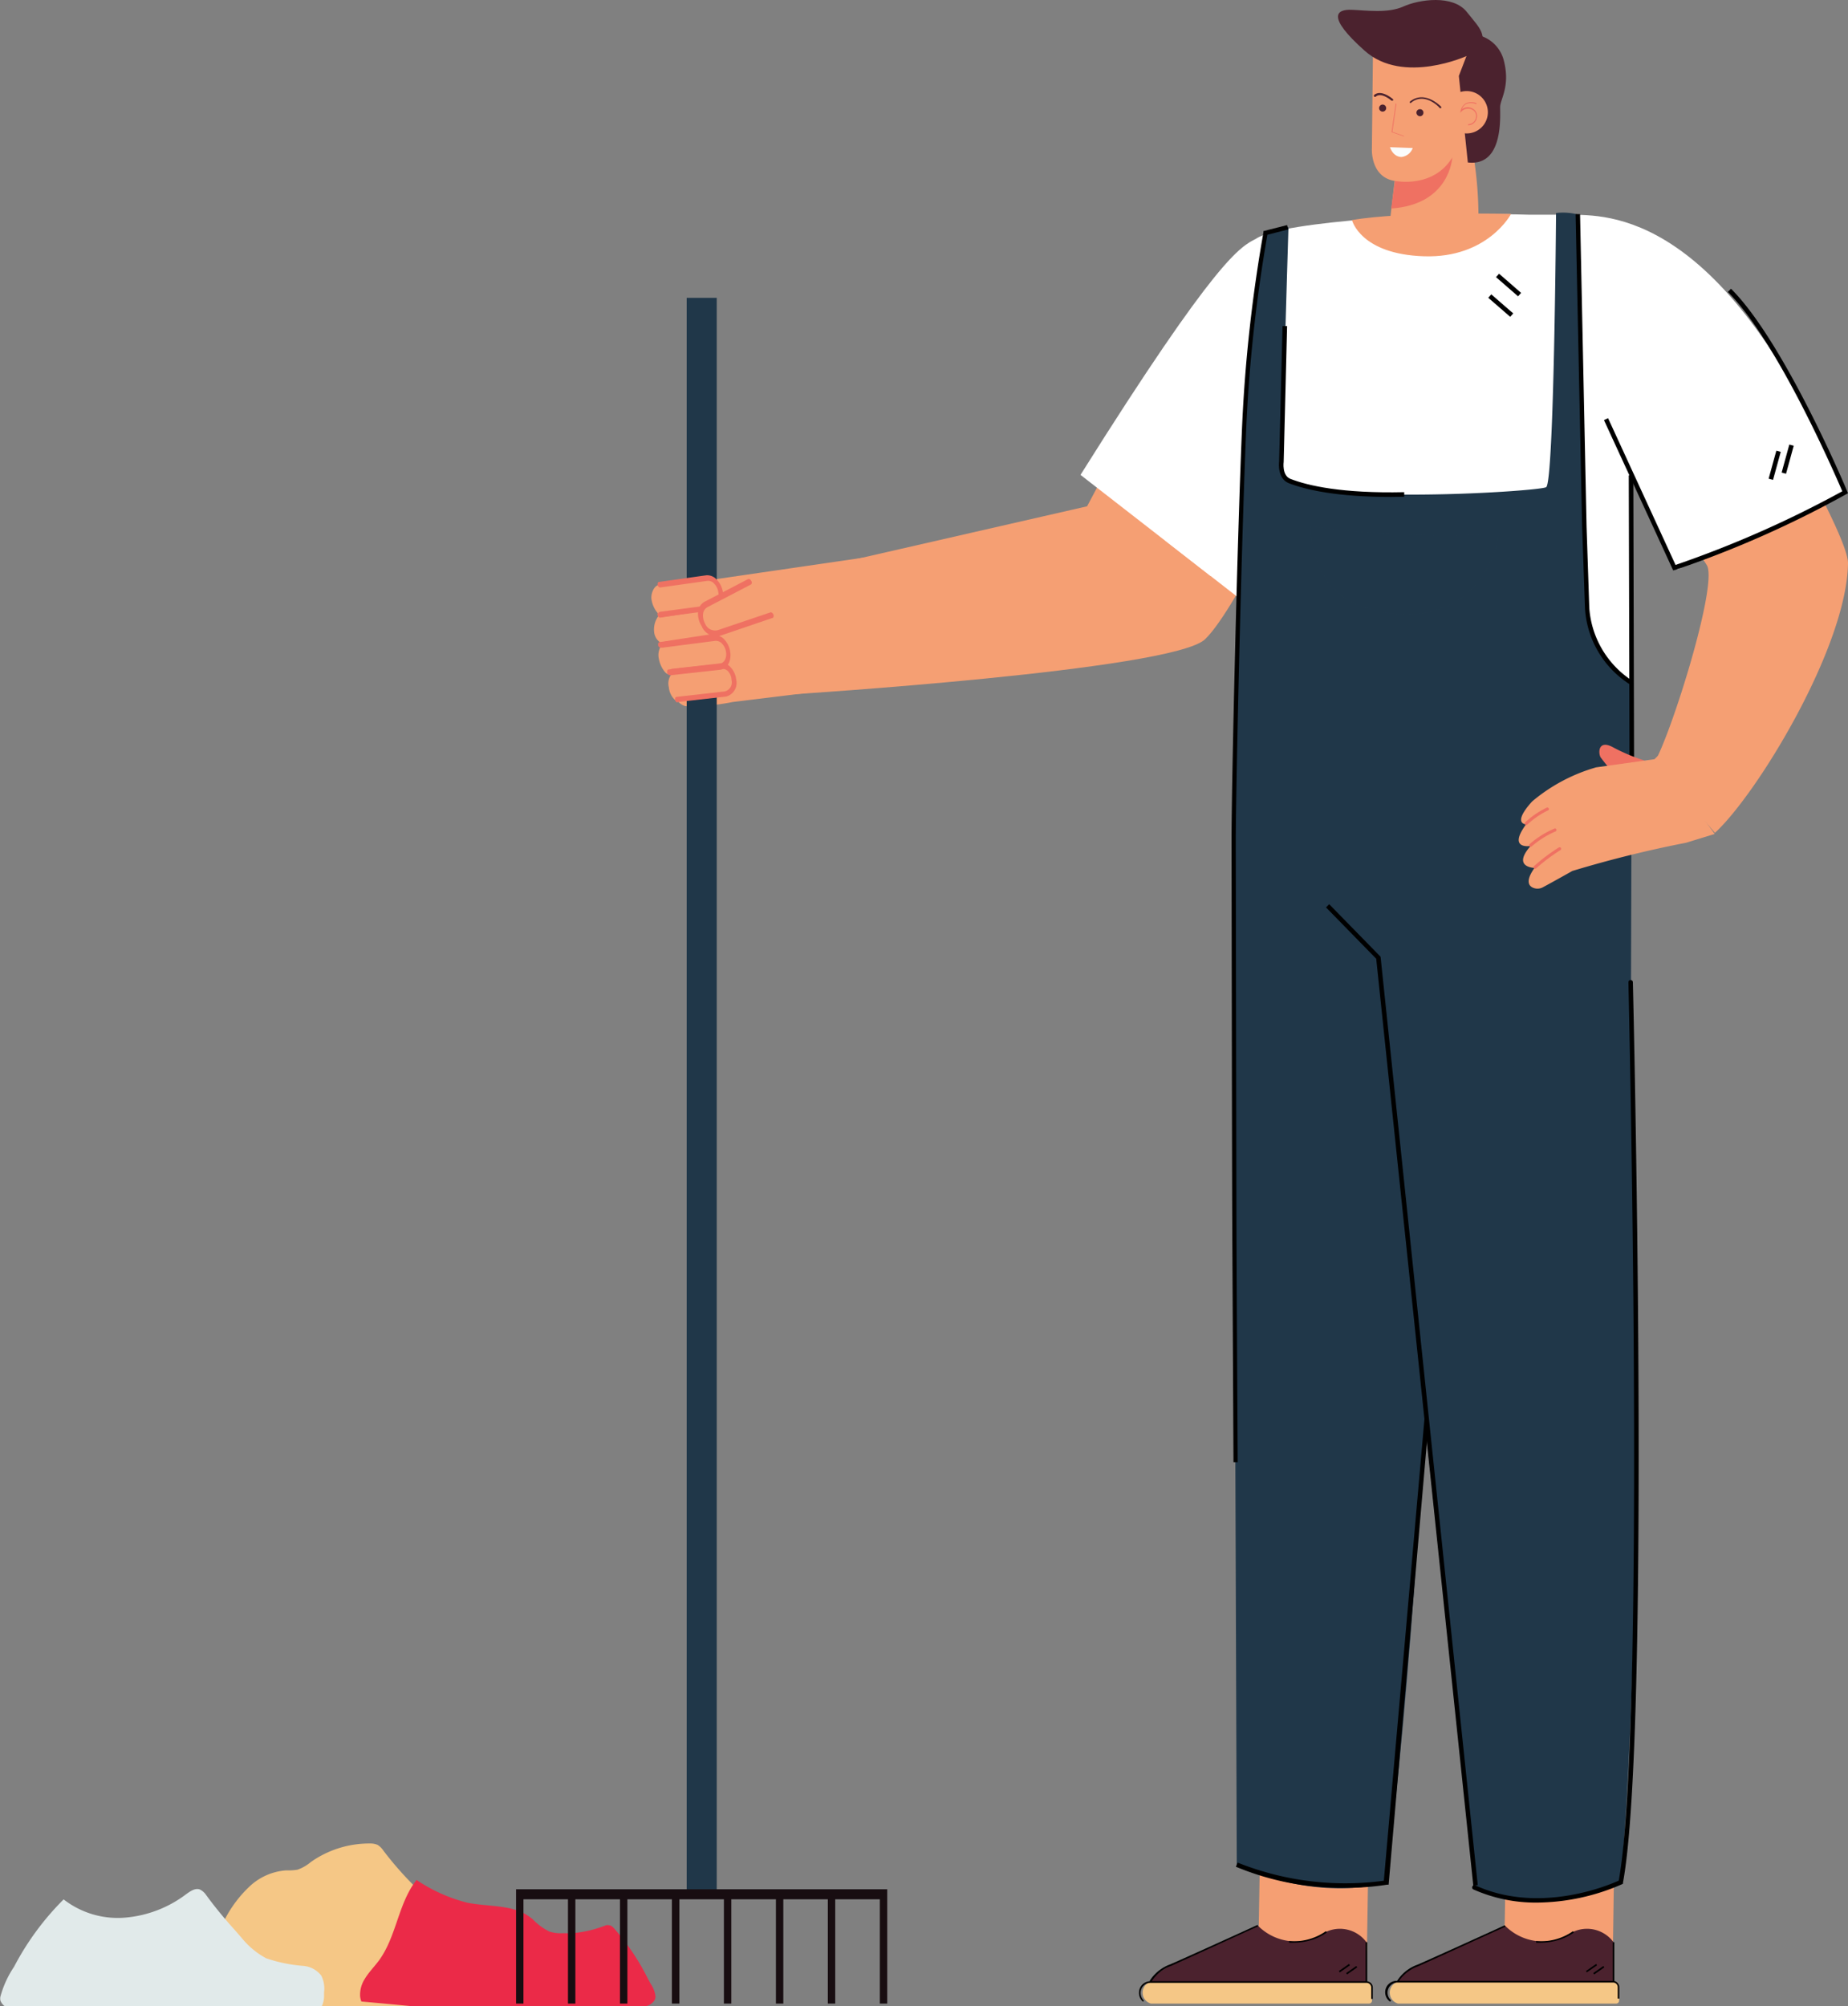
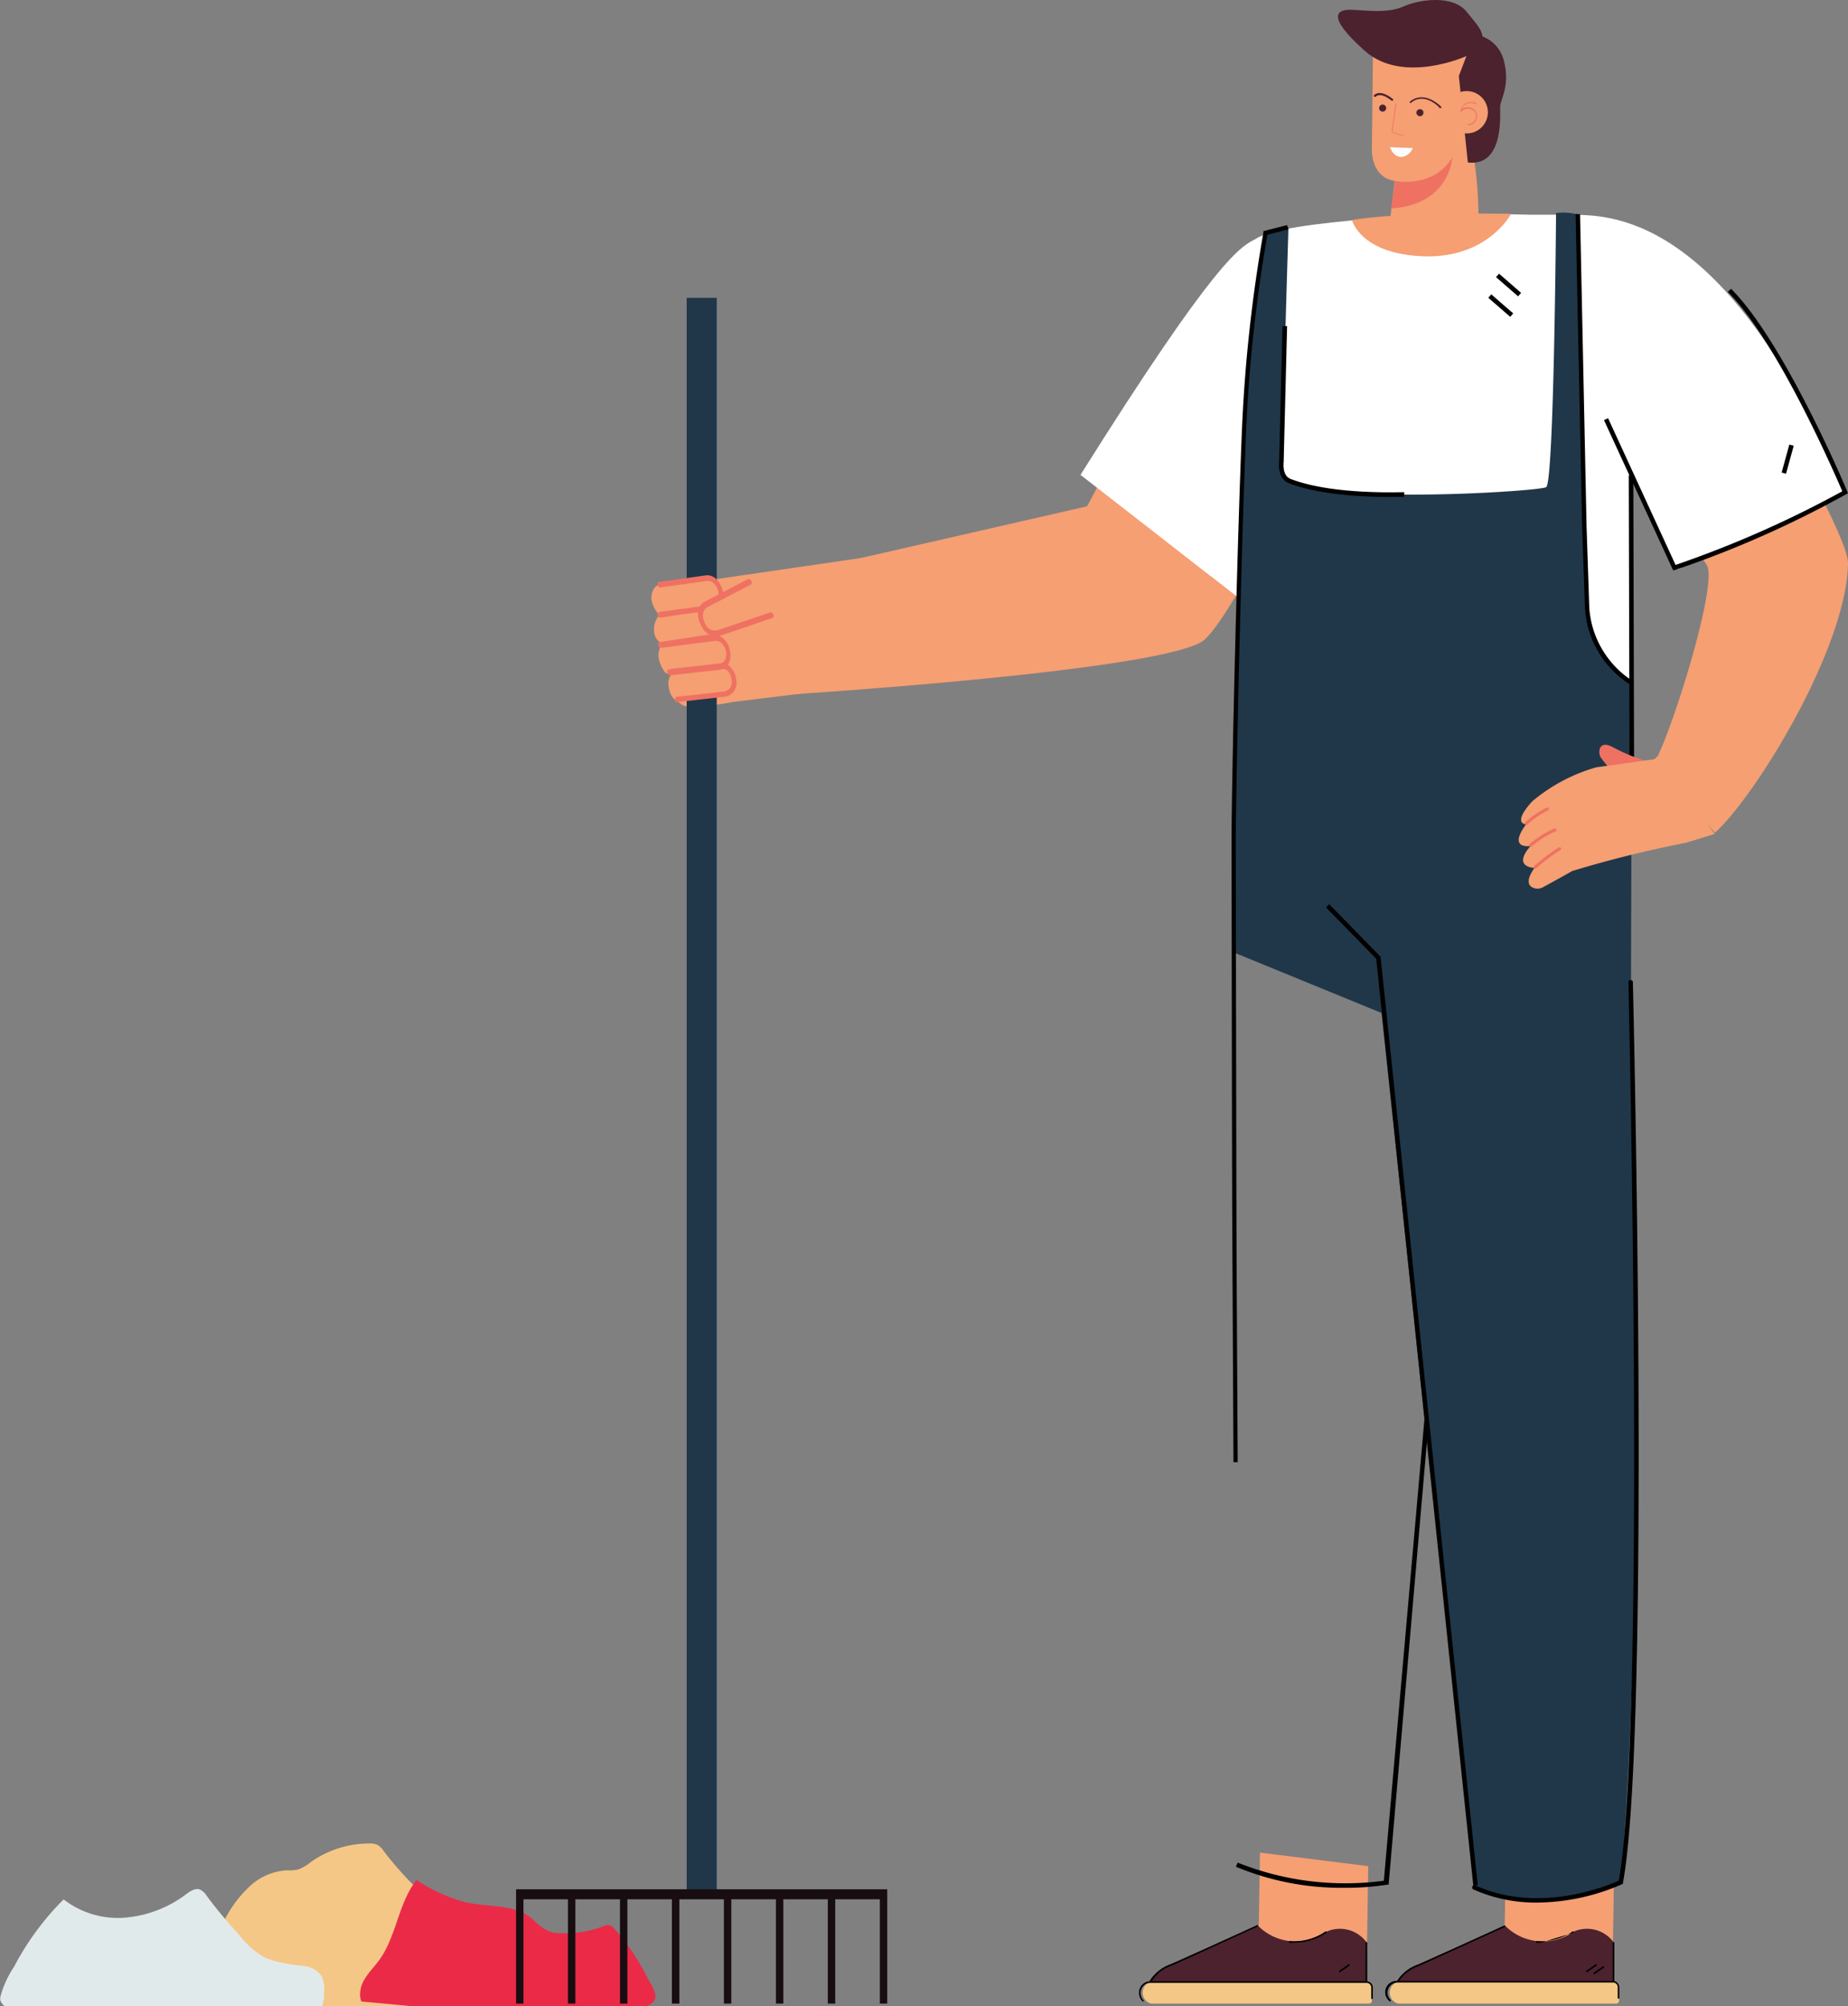
<svg xmlns="http://www.w3.org/2000/svg" viewBox="0 0 162.36 176.22">
  <rect x="0" y="0" width="162.36" height="176.22" fill="#808080" stroke="none" />
  <defs>
    <style>.cls-1{isolation:isolate;}.cls-2{fill:#f5c786;}.cls-3{fill:#eb2a48;}.cls-4{fill:#e1eaea;}.cls-5{fill:#f59f73;}.cls-6{fill:#4b222e;}.cls-7{fill:#203749;}.cls-8{fill:#23121d;}.cls-9{fill:#fff;}.cls-10{mix-blend-mode:multiply;opacity:0.5;}.cls-11{fill:#ef7162;}.cls-12{fill:#fbfcfc;}.cls-13{fill:#180d11;}</style>
  </defs>
  <g class="cls-1">
    <g id="Layer_2" data-name="Layer 2">
      <g id="Layer_1-2" data-name="Layer 1">
        <path class="cls-2" d="M45.52,175.84a.65.65,0,0,1-.35.38h-28a2.88,2.88,0,0,1-.1-.87,8.44,8.44,0,0,1,.83-2.84,35.28,35.28,0,0,1,1.89-4l0,0a10.65,10.65,0,0,1,2.15-2.83,5.22,5.22,0,0,1,3.2-1.4,5,5,0,0,0,1-.06,3.78,3.78,0,0,0,1.18-.68,8.9,8.9,0,0,1,5.2-1.62,1.6,1.6,0,0,1,.65.12,1.62,1.62,0,0,1,.51.5,29.5,29.5,0,0,0,2.61,3c.57.56,1.17,1.1,1.79,1.61a2.76,2.76,0,0,1,.6.63,3.12,3.12,0,0,1,.26,1,6,6,0,0,0,.46,1.44,7.53,7.53,0,0,0,.5.87,8.68,8.68,0,0,0,1.35,1.55,14.88,14.88,0,0,0,1.61,1.23l.49.31c.56.35,1.13.68,1.7,1a.9.9,0,0,1,.2.14A.51.51,0,0,1,45.52,175.84Z" />
        <path class="cls-3" d="M57.59,175.35a.73.73,0,0,1-.08.33,1.24,1.24,0,0,1-.81.54H36.28Q34,176,31.75,175.8a1.85,1.85,0,0,1-.11-.45,2.58,2.58,0,0,1,.41-1.54c.36-.6.86-1.09,1.27-1.65,1.44-2,1.64-4.64,3-6.66l.27-.38a14.27,14.27,0,0,0,4.46,2c1.5.3,3.15.21,4.54.73a3.88,3.88,0,0,1,1,.56l.21.16a5.22,5.22,0,0,0,1.46,1.08,3.17,3.17,0,0,0,1.11.15h.39a4.19,4.19,0,0,0,.5,0,10.34,10.34,0,0,0,2.8-.63l.16-.06a.7.7,0,0,1,.35,0,.47.47,0,0,1,.15.06,1.35,1.35,0,0,1,.28.26,20.7,20.7,0,0,1,2.68,3.89l.2.39c.07.15.18.34.29.54A2.48,2.48,0,0,1,57.59,175.35Z" />
        <path class="cls-4" d="M28.47,175c0,.13,0,.26,0,.39a2.11,2.11,0,0,1-.22.87H.48a1.15,1.15,0,0,1-.45-.56,1.05,1.05,0,0,1,0-.31,8.81,8.81,0,0,1,1.21-2.65,24.08,24.08,0,0,1,4.35-5.91A7.75,7.75,0,0,0,11,168.43a10.3,10.3,0,0,0,5.36-2.06c.36-.26.79-.56,1.2-.41a1.41,1.41,0,0,1,.56.5c.52.71,1.07,1.4,1.64,2.07s1,1.13,1.47,1.68A7.11,7.11,0,0,0,23.38,172a13.2,13.2,0,0,0,3.27.67,2.22,2.22,0,0,1,1.58.86A2.54,2.54,0,0,1,28.47,175Z" />
        <path class="cls-5" d="M62,51l-.29-.19c-.72.13-2.19.3-3.9.6.16,1.45.25,2.57.08,2.62l.07.31a.28.28,0,0,1,0,.22c.33,1.45.8,3.28,1.1,4.84.2,1.11,0,2.11,1,2.57.57.26,3.34-.1,4.31-.31L71,60.85c-.43-1.92,5.19-11.63,4.81-11.86Z" />
        <path class="cls-5" d="M162.36,49.47c0-2.12-5.39-11.47-7.57-15.55a39.11,39.11,0,0,1-10.5,6.16c2.16,3.45,4.63,7.94,5.66,9.55s-3.12,14.83-4.6,17.35l5.32,6.17C154.36,69.77,162.26,56.83,162.36,49.47Z" />
        <path class="cls-5" d="M115.18,39.49s-6.43,13.92-9.31,16.66S69.39,61,69.39,61l-.88-10.36,27-6.17,7.1-13.4Z" />
        <polygon class="cls-5" points="132.13 172.78 141.68 172.91 141.81 163.91 132.31 162.72 132.13 172.78" />
        <polygon class="cls-5" points="110.53 172.78 120.07 172.91 120.21 163.91 110.7 162.72 110.53 172.78" />
        <path class="cls-2" d="M141.83,174.06h-8.24l-3.34-3.74-6.12,3.74h-1.31a1,1,0,0,0,0,1.92H142a.26.26,0,0,0,.25-.26v-1.28A.37.37,0,0,0,141.83,174.06Z" />
        <path class="cls-6" d="M141.76,174.07v-3.48a2.89,2.89,0,0,0-3.5-.93,4.68,4.68,0,0,1-6-.49l-7,3.18s-1.92.66-2.44,1.72Z" />
        <rect x="141.69" y="170.59" width="0.14" height="3.45" />
-         <path d="M135.39,170.63a3.84,3.84,0,0,1-.43,0l0-.14a4.89,4.89,0,0,0,3.24-.87l.08.12A5.13,5.13,0,0,1,135.39,170.63Z" />
+         <path d="M135.39,170.63a3.84,3.84,0,0,1-.43,0l0-.14a4.89,4.89,0,0,0,3.24-.87l.08.12Z" />
        <polygon points="140.06 173.42 139.98 173.3 140.87 172.68 140.95 172.8 140.06 173.42" />
        <polygon points="139.41 173.24 139.34 173.12 140.23 172.5 140.31 172.62 139.41 173.24" />
        <path d="M122.13,175.81a1,1,0,0,1,.65-1.82h18.95a.55.55,0,0,1,.54.55v1h-.14v-1a.41.41,0,0,0-.4-.41H122.78a.89.89,0,0,0-.56,1.57Z" />
        <path d="M122.84,174.09l-.12-.06a3.5,3.5,0,0,1,1.83-1.47c1.41-.61,7.6-3.43,7.66-3.46l.06.13c-.06,0-6.26,2.85-7.67,3.47A3.51,3.51,0,0,0,122.84,174.09Z" />
        <path class="cls-2" d="M120.12,174.06h-8.24l-3.34-3.74-6.11,3.74h-1.32a1,1,0,0,0,0,1.92h19.17a.26.26,0,0,0,.26-.26v-1.28A.38.38,0,0,0,120.12,174.06Z" />
        <path class="cls-6" d="M120.05,174.07v-3.48a2.89,2.89,0,0,0-3.5-.93,4.68,4.68,0,0,1-6-.49l-7,3.18s-1.91.66-2.43,1.72Z" />
        <rect x="119.98" y="170.59" width="0.14" height="3.45" />
        <path d="M113.68,170.63a4.07,4.07,0,0,1-.43,0l0-.14a4.88,4.88,0,0,0,3.24-.87l.08.12A5.11,5.11,0,0,1,113.68,170.63Z" />
-         <polygon points="118.35 173.42 118.27 173.3 119.16 172.68 119.24 172.8 118.35 173.42" />
        <polygon points="117.71 173.24 117.63 173.12 118.52 172.5 118.6 172.62 117.71 173.24" />
        <path d="M100.42,175.81a1,1,0,0,1-.35-.79,1,1,0,0,1,1-1h19a.55.55,0,0,1,.54.55v1h-.14v-1a.41.41,0,0,0-.4-.41h-19a.87.87,0,0,0-.86.89.9.9,0,0,0,.3.68Z" />
        <path d="M101.14,174.09,101,174a3.56,3.56,0,0,1,1.83-1.47c1.41-.61,7.6-3.43,7.66-3.46l.06.13c-.06,0-6.25,2.85-7.66,3.47A3.39,3.39,0,0,0,101.14,174.09Z" />
-         <path class="cls-7" d="M127.39,71.2s-1.26,59.71-5.62,94.17c0,0-5.81,1.82-13.11-1.59l-.31-88,.1-6,.15-7.3Z" />
        <path class="cls-7" d="M142.72,71.77s2.55,58.86-.31,93.55c0,0-5.42,3.42-12.86.46l-9-84.57-3.82-22.63Z" />
        <path class="cls-8" d="M144.93,24.23a.11.11,0,0,1-.1-.06,8.14,8.14,0,0,0-3.5-2.48.13.13,0,1,1,.09-.25A8,8,0,0,1,145,24a.13.13,0,0,1,0,.19A.16.16,0,0,1,144.93,24.23Z" />
        <path class="cls-8" d="M144.68,25.49a.14.14,0,0,1-.11,0A7.94,7.94,0,0,0,141.08,23a.13.13,0,0,1-.09-.17.13.13,0,0,1,.17-.09,8.1,8.1,0,0,1,3.63,2.57.14.14,0,0,1,0,.19A.13.13,0,0,1,144.68,25.49Z" />
        <path class="cls-9" d="M137.88,18.86h-.16l-3.35,0c-3.2-.1-6.32,0-6.48-.06h0s-15.12.49-17.54,2.17h0c-1.36.7-3.39,1.58-15.42,20.74l11.45,8.9,2.77-7.78c-.17,15.25-.39,40-.39,40,6.15,2.15,9.61.73,9.61.73.13-.94.26-2.48.39-4.48h9c.1,3.59.18,5.78.18,5.78,5,2.3,15.18.14,15.18.14l.09-14.1.08-29.11c1.9,3,2.52,5.73,4.08,8.22.28-.14,2.69-1.09,3.06-1.27,2.91-1.4,11.39-5.21,11.7-5.47C151.5,18.23,141.09,18.93,137.88,18.86Z" />
        <path class="cls-7" d="M108.38,83.65s-.23-52.21,2.82-63.19l2-.5s-.56,18.16-.56,21.4,22.5,1.84,23.2,1.43.87-24.08.87-24.08a5.24,5.24,0,0,1,2,.15s.56,31.62.85,35.13,3.81,5.95,3.81,5.95l-.09,32.11-9.26,2.1Z" />
        <g class="cls-10">
          <path class="cls-7" d="M115.19,46.22a86.36,86.36,0,0,0,16.49.68s-1,7.76-9.19,7C114.62,53.2,115.19,46.22,115.19,46.22Z" />
        </g>
        <rect x="143.13" y="41.76" width="0.4" height="28.04" transform="translate(-0.14 0.36) rotate(-0.15)" />
        <path class="cls-5" d="M118.78,19.33s.73,3,6.33,3.18,7.65-3.72,7.65-3.72S123.3,18.55,118.78,19.33Z" />
        <polygon points="129.44 165.62 120.91 84.21 116.5 79.7 116.78 79.42 121.29 84.03 121.3 84.1 129.83 165.57 129.44 165.62" />
        <path d="M118.16,165.81a24.08,24.08,0,0,1-9.58-1.85l.16-.36a25.5,25.5,0,0,0,12.84,1.59l3.57-40.58.39,0L122,165.54l-.15,0A23.07,23.07,0,0,1,118.16,165.81Z" />
        <path d="M122.23,43.65c-4.81,0-7.53-.64-9-1.21-1-.4-.87-1.74-.85-1.9l.3-11.9h.4l-.3,11.93s-.17,1.19.59,1.49c1.54.6,4.53,1.29,10,1.17v.4Z" />
        <rect x="131.65" y="24.3" width="0.4" height="2.55" transform="matrix(0.66, -0.76, 0.76, 0.66, 26.08, 108.36)" />
        <rect x="131.65" y="25.56" width="0.4" height="2.55" transform="translate(25.14 108.8) rotate(-49.03)" />
        <rect x="155.78" y="40.13" width="2.55" height="0.4" transform="translate(76.57 181.09) rotate(-74.64)" />
-         <rect x="154.65" y="40.67" width="2.55" height="0.4" transform="translate(75.11 180.34) rotate(-74.6)" />
        <path d="M143.18,60.1a8.51,8.51,0,0,1-3.93-6.72L139,46.23l-.57-27.42h.39l.57,27.42.24,7.16a8.31,8.31,0,0,0,3.76,6.39Z" />
        <path d="M147,50.1l-6.08-13.2.36-.17,5.93,12.89a93.94,93.94,0,0,0,14.65-6.47c-.66-1.53-5.73-13.21-10.06-17.51l.28-.28C156.75,30,162.24,43,162.29,43.16l.07.16-.16.09a91.45,91.45,0,0,1-15,6.64Z" />
        <polygon class="cls-9" points="102.36 47.47 108.95 52.61 109.15 41.01 102.36 47.47" />
        <path d="M108.37,128.43c0-.17-.09-17.14-.11-21.41s-.06-32.95-.06-33.24c0-5.18.53-27.45.94-36.62A131.5,131.5,0,0,1,111,20.42l0-.12,2.08-.53.1.38-1.83.47a132.57,132.57,0,0,0-1.84,16.56c-.41,9.17-.92,31.42-.94,36.6,0,.29.05,29,.06,33.24s.11,21.24.11,21.41Z" />
        <path class="cls-11" d="M144.48,66.8a16.39,16.39,0,0,1-2.74-1.15c-1.29-.72-1.35.42-1.12.86a17.91,17.91,0,0,0,1.65,1.93Z" />
        <path class="cls-5" d="M145.66,66.39s-.27.25-.29.29l-5.14.72a15.2,15.2,0,0,0-5.63,3c-1.8,2-.52,2-.52,2-1.67,2.27.4,1.9.4,1.9-1.68,1.9.34,1.93.34,1.93-.8,1.12-.52,1.56-.16,1.73a1,1,0,0,0,.84,0c.49-.26,1.54-.84,2.64-1.46h0a101.05,101.05,0,0,1,10-2.48l2.51-.77Z" />
        <path class="cls-11" d="M137,74.42a.13.13,0,0,1,.14.06.14.14,0,0,1-.05.19,16.16,16.16,0,0,0-2.13,1.6.13.13,0,0,1-.18-.2,16.72,16.72,0,0,1,2.18-1.64Z" />
        <path class="cls-11" d="M136.6,72.76a.14.14,0,0,1,.08.26,8,8,0,0,0-2.11,1.32.13.13,0,1,1-.18-.2,8.18,8.18,0,0,1,2.19-1.37Z" />
        <path class="cls-11" d="M135.92,70.93a.14.14,0,0,1,.15.08.12.12,0,0,1-.07.17,7.41,7.41,0,0,0-1.82,1.25.13.13,0,1,1-.19-.19,7.45,7.45,0,0,1,1.9-1.3Z" />
        <path d="M135.05,167.11a18.94,18.94,0,0,0,7.45-1.61l.09-.05,0-.09c2.45-13.23.89-78.43.87-79.09a.19.19,0,0,0-.2-.19h0a.19.19,0,0,0-.19.2c0,.66,1.56,65.48-.85,78.9-.81.37-6.94,3-12.6.42a.18.18,0,0,0-.26.1.19.19,0,0,0,.1.26A13.46,13.46,0,0,0,135.05,167.11Z" />
        <path class="cls-5" d="M120.63,4l-.1,9.09s-.13,2.46,2,2.8L122,20.4c-.17,1.22.72,1.18,1.89,1.56a6.72,6.72,0,0,0,2,.34,4.12,4.12,0,0,0,4-2.74,33.78,33.78,0,0,0-.35-5.35l.1-2.17-.19-8.42Z" />
        <path class="cls-6" d="M126.53,9.5a.11.11,0,0,0,.07,0,.1.1,0,0,0,0-.14s-1.41-1.48-2.71-.45a.09.09,0,0,0,0,.14A.1.1,0,0,0,124,9c1.16-.91,2.39.37,2.44.43A.11.11,0,0,0,126.53,9.5Z" />
        <path class="cls-6" d="M122.29,8.84a.09.09,0,0,0,.08,0,.09.09,0,0,0,0-.14s-1-.89-1.64-.36a.11.11,0,0,0,0,.14.1.1,0,0,0,.15,0c.49-.41,1.36.35,1.37.36A.09.09,0,0,0,122.29,8.84Z" />
        <path class="cls-6" d="M124.44,9.89a.33.33,0,0,0,.31.32.31.31,0,0,0,.31-.31.3.3,0,0,0-.3-.31A.31.31,0,0,0,124.44,9.89Z" />
        <path class="cls-6" d="M121.17,9.55a.31.31,0,0,0,.61,0,.31.31,0,1,0-.61,0Z" />
        <path class="cls-6" d="M129.09,3a3.06,3.06,0,0,1,3,2.2c.64,2.3-.26,3.48-.29,4.16s.38,5.28-2.84,4.91l-.79-7.6,1.15-3Z" />
        <path class="cls-5" d="M127,9.81A1.86,1.86,0,1,0,128.86,8,1.85,1.85,0,0,0,127,9.81Z" />
        <path class="cls-11" d="M129,11a.78.78,0,0,0,.73-.57.73.73,0,0,0-.28-.85.87.87,0,0,0-1,0,.8.8,0,0,1,.37-.45,1.16,1.16,0,0,1,.83,0s0,0,.06,0a.05.05,0,0,0,0-.07,1.21,1.21,0,0,0-.9,0,1,1,0,0,0-.48.67l-.05.18.13-.13a.81.81,0,0,1,1-.11.62.62,0,0,1,.24.73.67.67,0,0,1-.63.5h0a0,0,0,0,0-.05.05A.05.05,0,0,0,129,11Z" />
        <path class="cls-11" d="M127.59,13.84s-.19,4.13-5.36,4.47l.33-2.42S125.9,16.59,127.59,13.84Z" />
        <path class="cls-11" d="M123.33,12a.05.05,0,0,0,0,0,.05.05,0,0,0,0-.07l-1-.35.35-2.42a0,0,0,0,0,0-.06.07.07,0,0,0-.06,0l-.36,2.51,1.11.38Z" />
        <path class="cls-12" d="M124.12,13l-2-.07s.24.83,1,.86A1.2,1.2,0,0,0,124.12,13Z" />
        <path class="cls-6" d="M128.9,4.9s-5.61,2.58-9-.44S117.42.81,118.74.86s3.18.33,4.56-.29,4.35-1.06,5.57.48S131.23,3.48,128.9,4.9Z" />
        <rect class="cls-7" x="60.32" y="26.15" width="2.64" height="140.23" transform="translate(123.29 192.54) rotate(180)" />
        <polygon class="cls-13" points="45.99 165.94 49.9 165.94 50.55 165.94 54.47 165.94 55.12 165.94 59.03 165.94 59.69 165.94 63.6 165.94 64.25 165.94 68.17 165.94 68.82 165.94 72.73 165.94 73.38 165.94 77.3 165.94 77.95 165.94 77.95 166.82 77.95 175.98 77.3 175.98 77.3 166.82 73.38 166.82 73.38 175.98 72.73 175.98 72.73 166.82 68.82 166.82 68.82 175.98 68.17 175.98 68.17 166.82 64.25 166.82 64.25 175.98 63.6 175.98 63.6 166.82 59.69 166.82 59.69 175.98 59.03 175.98 59.03 166.82 55.12 166.82 55.12 175.98 54.47 175.98 54.47 166.82 50.55 166.82 50.55 175.98 49.9 175.98 49.9 166.82 45.99 166.82 45.99 175.98 45.34 175.98 45.34 166.82 45.34 165.94 45.99 165.94" />
        <path class="cls-5" d="M67.13,52.28a1.92,1.92,0,0,1,0,1.64l-4.35,1.9a1.15,1.15,0,0,1-1.41-.74,1.33,1.33,0,0,1,.36-1.8l4.07-1.78C66.28,51.3,66.94,51.82,67.13,52.28Z" />
        <path class="cls-5" d="M57.47,55.51a1.29,1.29,0,0,0,.89,1.1L62.55,56a1.13,1.13,0,0,0,.75-1.37c-.1-.76-.66-1.32-1.2-1.23L57.93,54A2,2,0,0,0,57.47,55.51Z" />
        <path class="cls-5" d="M57.88,57.84c.14.81.65,1.38.79,1.36l4.53-.58A1.11,1.11,0,0,0,64,57.27c-.09-.76-.64-1.33-1.19-1.26l-4.64.6A1.47,1.47,0,0,0,57.88,57.84Z" />
        <path class="cls-5" d="M58.76,60.35a1.76,1.76,0,0,0,.72,1.28l4.23-.48a1,1,0,0,0,.74-1.24c-.08-.71-.59-1.25-1.1-1.19L59,59.21A1.32,1.32,0,0,0,58.76,60.35Z" />
        <path class="cls-11" d="M58,56.88a.25.25,0,0,1-.18-.21c0-.14,0-.26.13-.27l4.51-.69a.9.9,0,0,0,.62-1.11,1.31,1.31,0,0,0-.35-.75.72.72,0,0,0-.63-.25L58,54.25c-.1,0-.2-.09-.23-.22s0-.26.14-.27l4.12-.65a1.07,1.07,0,0,1,.92.36,2,2,0,0,1,.52,1.11,1.34,1.34,0,0,1-.9,1.62l-4.51.68Z" />
        <path class="cls-5" d="M57.24,52.65c.12.82.65,1.38.79,1.36l4.52-.63a1.1,1.1,0,0,0,.78-1.31c-.08-.78-.65-1.37-1.2-1.29l-4.22.59C57.44,51.43,57.16,52.18,57.24,52.65Z" />
        <path class="cls-11" d="M58,54.23a.25.25,0,0,1-.18-.22.22.22,0,0,1,.14-.27l4.52-.6a.91.91,0,0,0,.63-1.1,1.31,1.31,0,0,0-.35-.76.7.7,0,0,0-.62-.26L58,51.6c-.1,0-.2-.09-.22-.22s0-.26.14-.27l4.13-.58a1.12,1.12,0,0,1,.92.38A2,2,0,0,1,63.51,52a1.34,1.34,0,0,1-.91,1.61l-4.53.6S58.05,54.24,58,54.23Z" />
        <path class="cls-11" d="M58.79,59.29a.25.25,0,0,1-.18-.22c0-.14,0-.25.14-.27l4.43-.49c.43-.05.68-.48.61-1a1.3,1.3,0,0,0-.34-.76.73.73,0,0,0-.63-.26l-4.64.6c-.1,0-.2-.09-.22-.22s0-.26.13-.27l4.65-.6a1.1,1.1,0,0,1,.91.38,2,2,0,0,1,.51,1.12c.1.81-.28,1.45-.9,1.53l-4.43.49Z" />
        <path class="cls-11" d="M59.49,61.7a.28.28,0,0,1-.18-.23c0-.13,0-.25.14-.26l4.23-.48a.82.82,0,0,0,.59-1A1.22,1.22,0,0,0,64,59a.66.66,0,0,0-.57-.25l-4.34.49c-.09,0-.19-.09-.22-.22s.05-.26.14-.27l4.34-.49a1,1,0,0,1,.86.37,1.88,1.88,0,0,1,.47,1.06,1.24,1.24,0,0,1-.88,1.49l-4.23.48Z" />
        <polygon class="cls-5" points="68.44 53.72 64.66 54.95 62.85 55.57 62.23 55.46 61.61 54.55 61.72 53.43 62.54 52.8 66.14 50.84 68.98 52.29 68.44 53.72" />
        <path class="cls-11" d="M67.93,54.24a.29.29,0,0,0,0-.3c-.07-.13-.19-.19-.28-.14l-4.5,1.52a.94.94,0,0,1-1.2-.54,1.46,1.46,0,0,1-.18-.85.76.76,0,0,1,.38-.6l3.84-2a.23.23,0,0,0,0-.32c-.06-.13-.18-.19-.28-.14l-3.84,2a1.14,1.14,0,0,0-.54.88A2,2,0,0,0,61.65,55a1.38,1.38,0,0,0,1.74.8l4.5-1.53Z" />
      </g>
    </g>
  </g>
</svg>